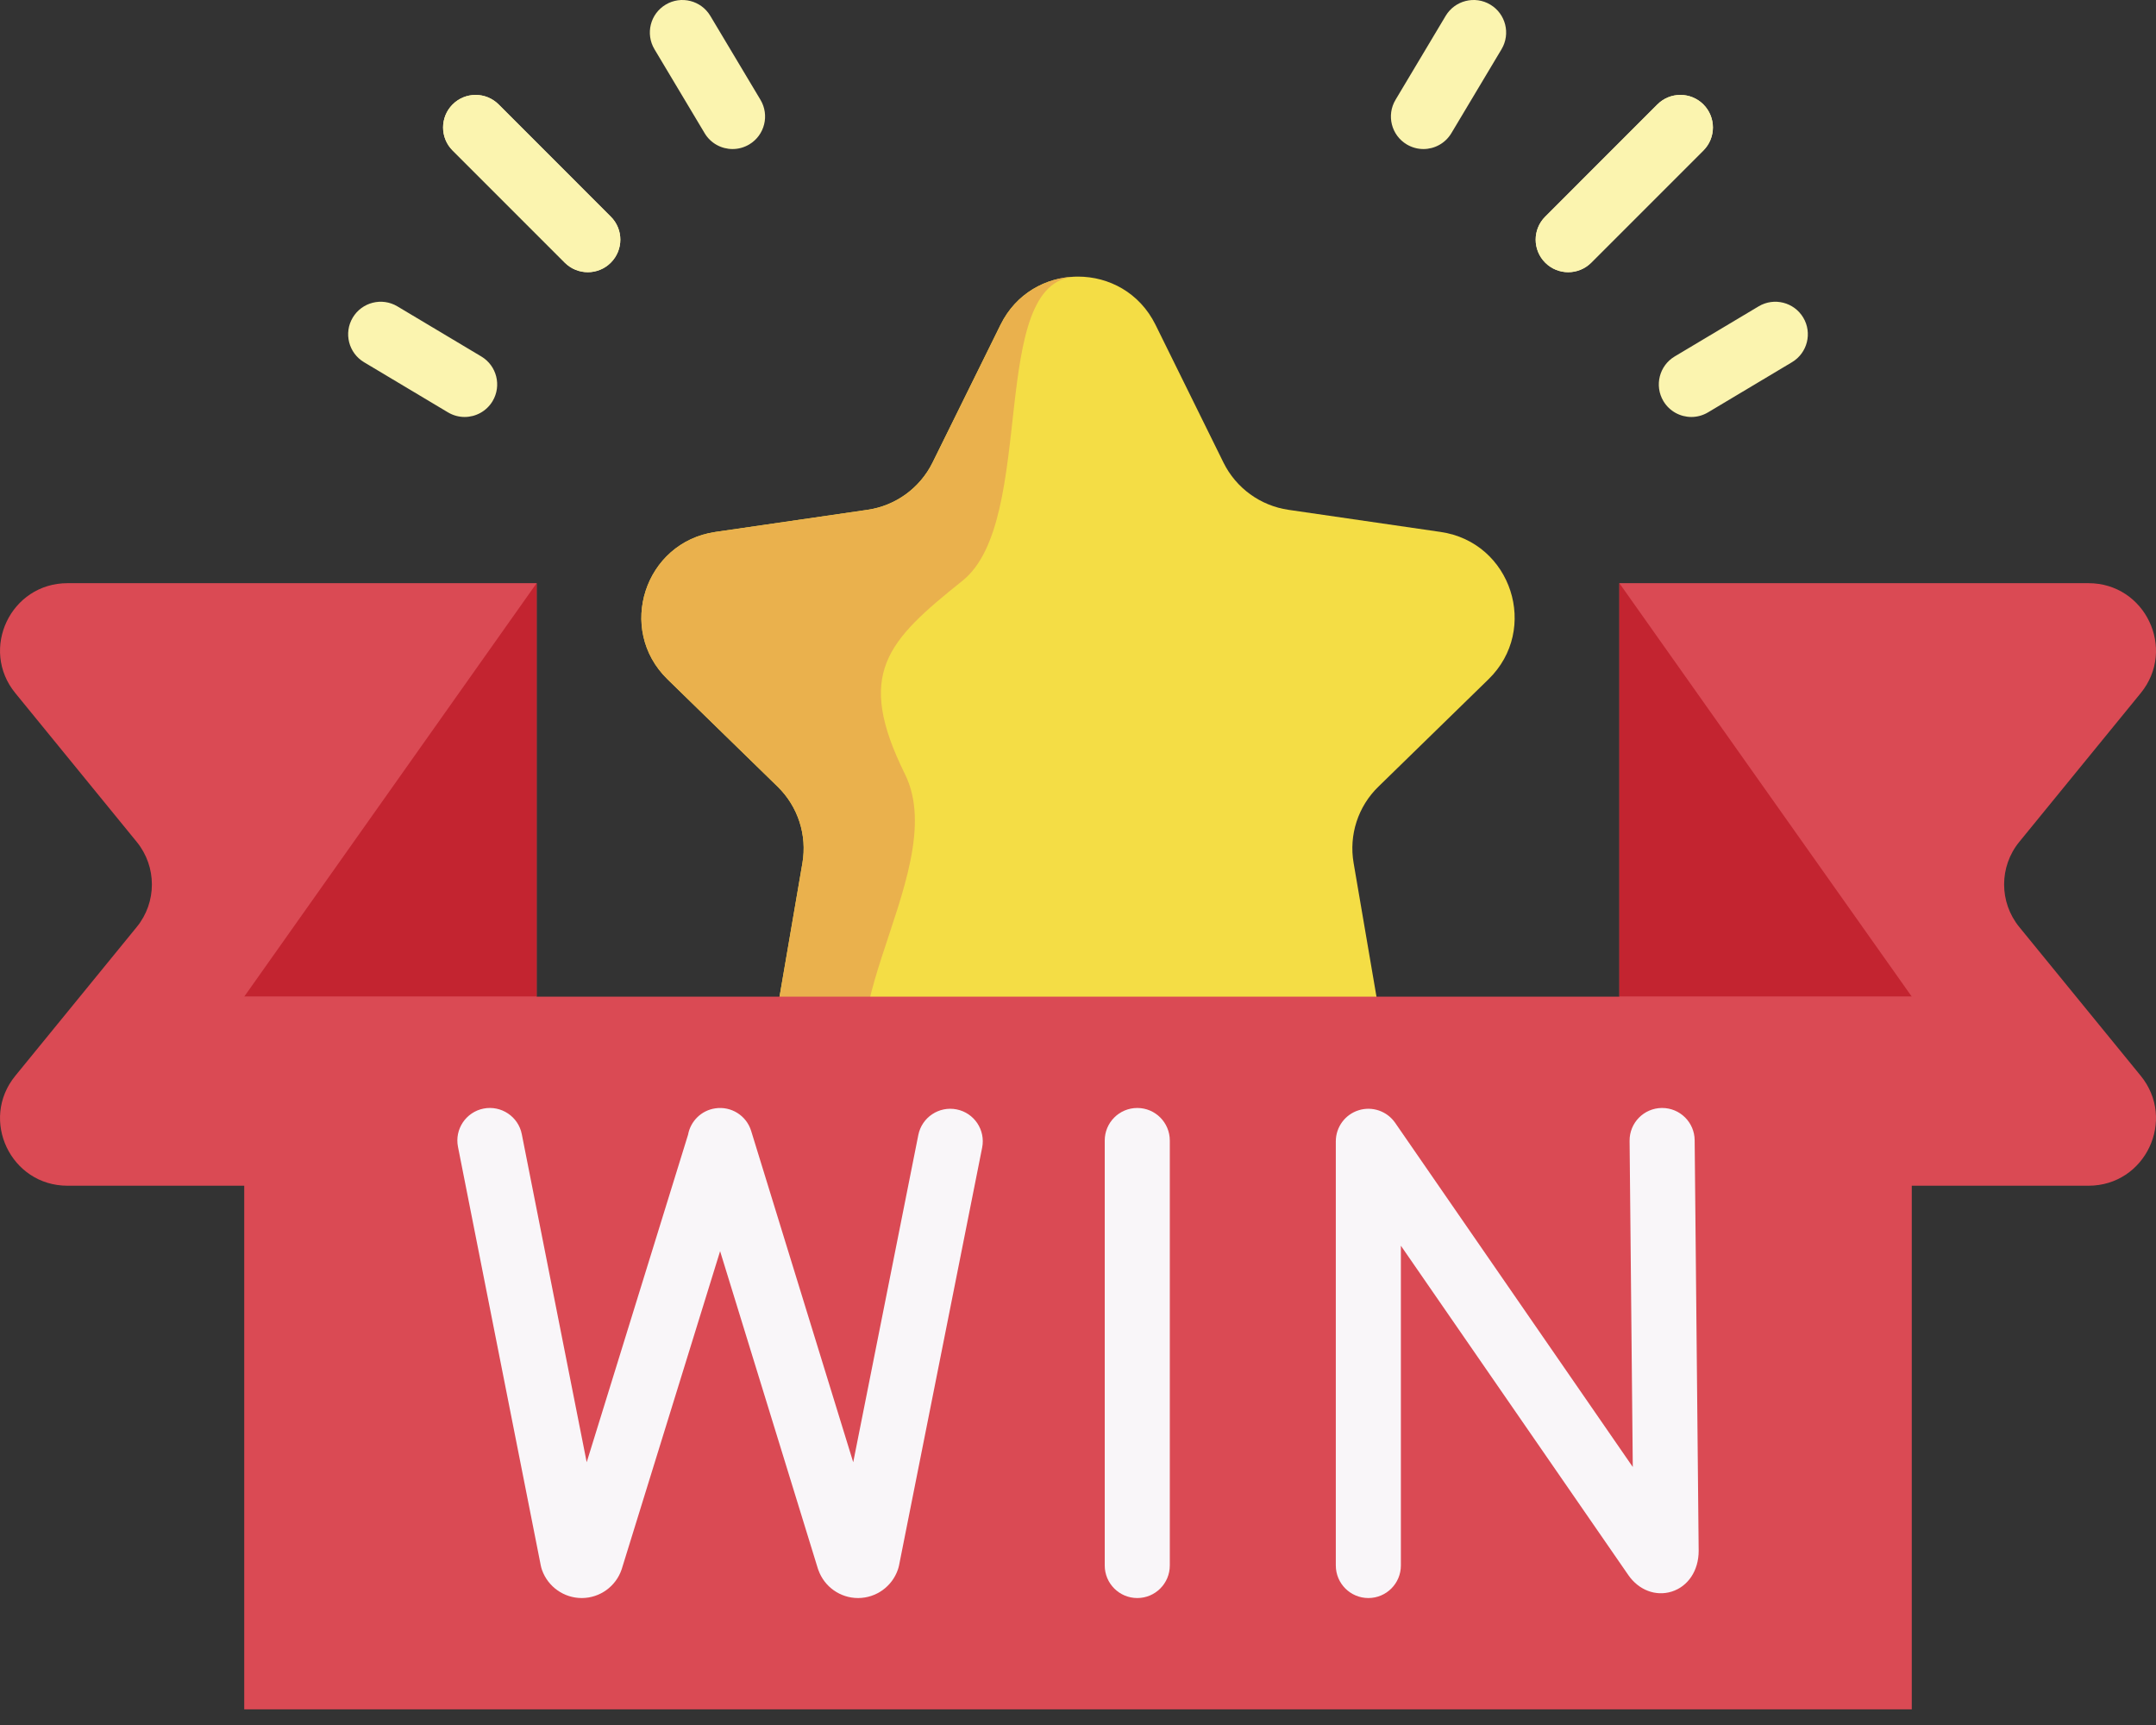
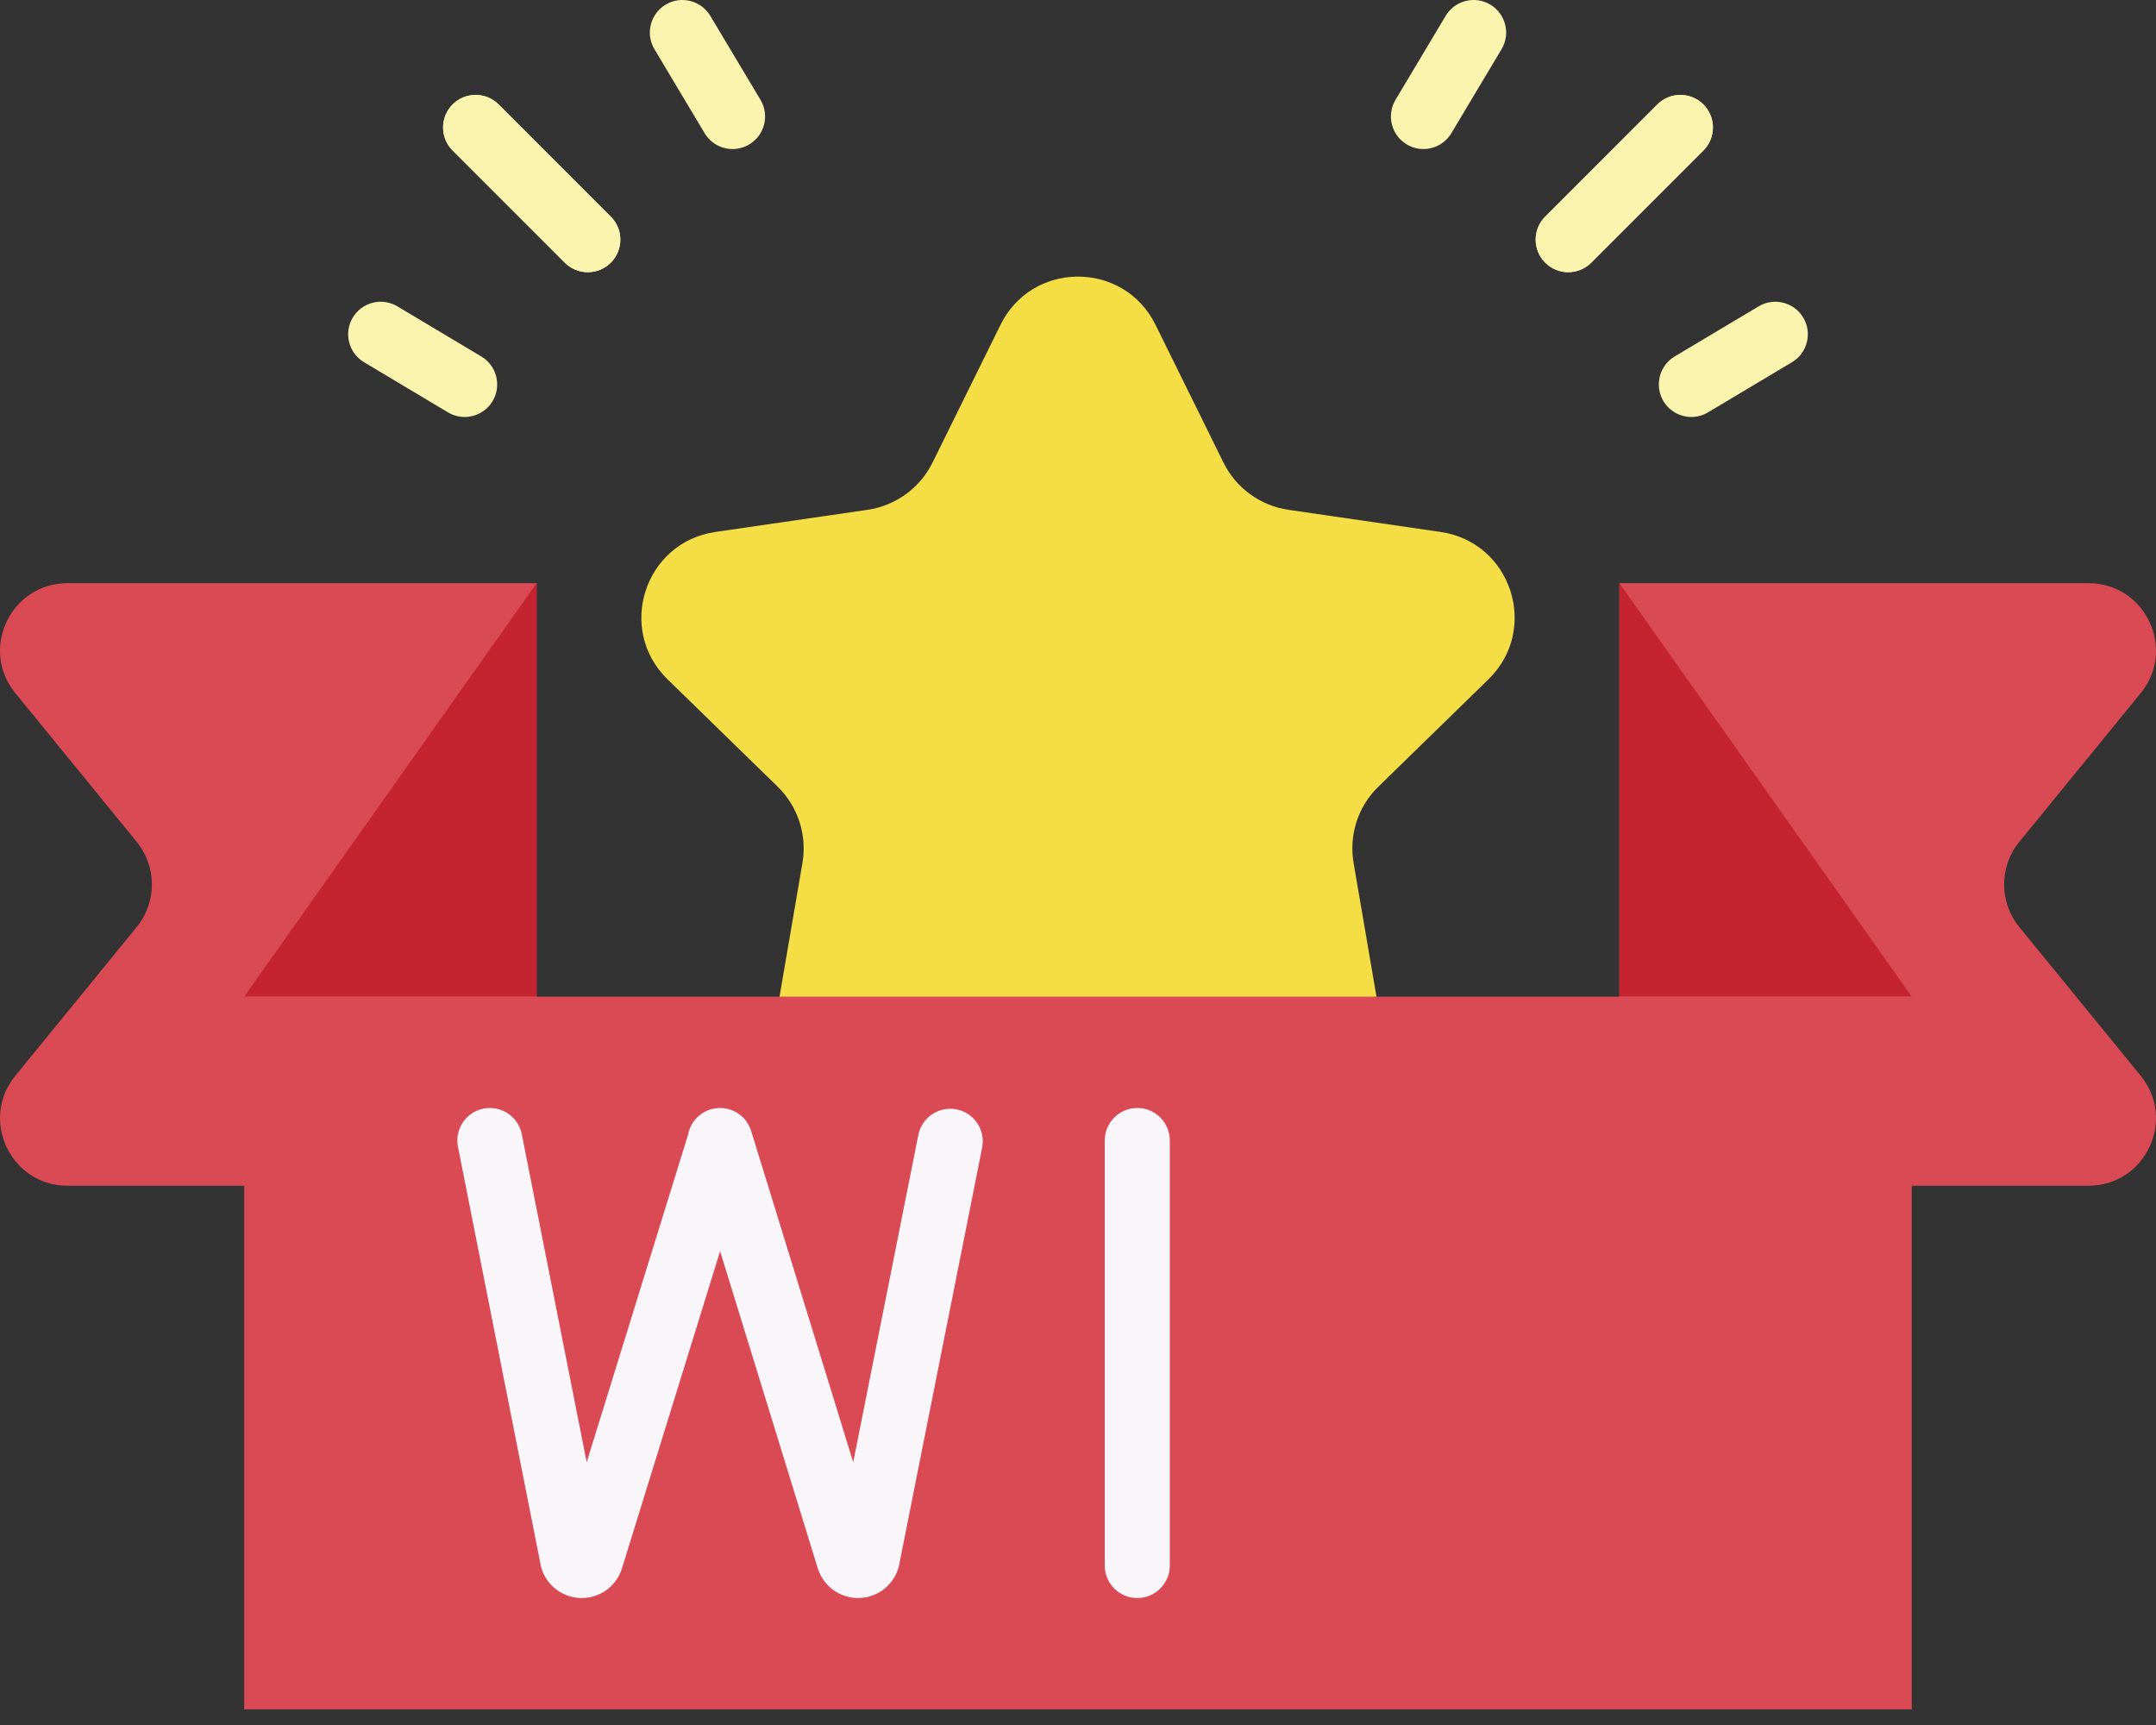
<svg xmlns="http://www.w3.org/2000/svg" width="50" height="40" viewBox="0 0 50 40" fill="none">
  <rect x="0" y="0" width="50" height="40" fill="#333333" stroke="none" />
  <path d="M37.555 23.11V13.523H48.434C49.752 13.523 50.478 15.053 49.645 16.073L46.83 19.521C46.36 20.095 46.36 20.922 46.83 21.497L49.645 24.945C50.478 25.965 49.752 27.495 48.434 27.495H37.556" fill="#DA4A54" />
  <path d="M12.444 27.495H1.566C0.248 27.495 -0.478 25.965 0.356 24.945L3.17 21.497C3.64 20.923 3.64 20.096 3.17 19.521L0.356 16.073C-0.478 15.053 0.248 13.523 1.566 13.523H12.445V23.11" fill="#DA4A54" />
  <path d="M12.445 13.523L5.664 23.11H12.445" fill="#C32430" />
  <path d="M37.555 13.523L44.336 23.11H37.555" fill="#C32430" />
  <path d="M31.968 18.24C31.494 18.699 31.279 19.363 31.392 20.013L31.993 23.526C32.275 25.162 30.557 26.41 29.087 25.638L25.932 23.979C25.349 23.672 24.651 23.672 24.068 23.979L20.913 25.638C19.443 26.41 17.726 25.162 18.007 23.526L18.609 20.013C18.721 19.363 18.505 18.699 18.033 18.24L15.48 15.751C14.292 14.593 14.948 12.573 16.591 12.335L20.118 11.822C20.77 11.727 21.334 11.318 21.626 10.727L23.204 7.53C23.563 6.803 24.253 6.432 24.95 6.415C24.967 6.414 24.983 6.414 25 6.414C25.715 6.414 26.428 6.785 26.797 7.53L28.374 10.727C28.666 11.318 29.23 11.727 29.882 11.822L33.41 12.335C35.053 12.574 35.708 14.593 34.52 15.751L31.968 18.24Z" fill="#F4DD45" />
-   <path d="M24.95 6.415C22.88 6.503 24.069 12.066 22.323 13.465C20.562 14.874 19.833 15.619 20.988 17.953C22.143 20.288 18.425 24.343 20.913 25.638C19.443 26.41 17.726 25.162 18.007 23.526L18.609 20.013C18.721 19.363 18.505 18.699 18.033 18.24L15.48 15.751C14.292 14.593 14.948 12.574 16.591 12.335L20.118 11.822C20.77 11.728 21.334 11.318 21.627 10.727L23.204 7.53C23.563 6.803 24.253 6.432 24.95 6.415V6.415Z" fill="#EAB14D" />
  <path d="M44.336 39.637H5.664V23.111H44.336V39.637Z" fill="#DA4A54" />
  <path d="M36.368 6.312C36.175 6.312 35.982 6.238 35.835 6.091C35.54 5.796 35.54 5.318 35.835 5.024L38.436 2.422C38.731 2.127 39.209 2.127 39.504 2.422C39.798 2.717 39.798 3.195 39.504 3.489L36.902 6.091C36.755 6.238 36.562 6.312 36.368 6.312Z" fill="#FBF4AF" />
  <path d="M36.368 6.312C36.175 6.312 35.982 6.238 35.835 6.091C35.54 5.796 35.54 5.318 35.835 5.024L38.436 2.422C38.731 2.127 39.209 2.127 39.504 2.422C39.798 2.717 39.798 3.195 39.504 3.489L36.902 6.091C36.755 6.238 36.562 6.312 36.368 6.312Z" fill="#FBF4AF" />
  <path d="M33.011 3.456C32.879 3.456 32.745 3.421 32.624 3.349C32.266 3.135 32.15 2.672 32.364 2.314L33.527 0.367C33.741 0.01 34.205 -0.107 34.562 0.107C34.92 0.321 35.036 0.784 34.822 1.142L33.659 3.088C33.517 3.325 33.267 3.456 33.011 3.456V3.456Z" fill="#FBF4AF" />
  <path d="M39.225 9.669C38.968 9.669 38.718 9.538 38.576 9.301C38.363 8.943 38.48 8.48 38.837 8.266L40.784 7.104C41.142 6.89 41.605 7.007 41.819 7.364C42.033 7.722 41.916 8.185 41.558 8.399L39.611 9.562C39.49 9.634 39.357 9.669 39.225 9.669Z" fill="#FBF4AF" />
  <path d="M13.632 6.312C13.438 6.312 13.245 6.238 13.098 6.091L10.496 3.489C10.202 3.195 10.202 2.717 10.496 2.422C10.791 2.127 11.269 2.127 11.564 2.422L14.165 5.024C14.46 5.318 14.46 5.796 14.165 6.091C14.018 6.238 13.825 6.312 13.632 6.312V6.312Z" fill="#FBF4AF" />
  <path d="M13.632 6.312C13.438 6.312 13.245 6.238 13.098 6.091L10.496 3.489C10.202 3.195 10.202 2.717 10.496 2.422C10.791 2.127 11.269 2.127 11.564 2.422L14.165 5.024C14.46 5.318 14.46 5.796 14.165 6.091C14.018 6.238 13.825 6.312 13.632 6.312V6.312Z" fill="#FBF4AF" />
  <path d="M16.989 3.456C16.733 3.456 16.482 3.325 16.341 3.088L15.178 1.142C14.964 0.784 15.08 0.321 15.438 0.107C15.796 -0.107 16.259 0.01 16.473 0.368L17.636 2.314C17.85 2.672 17.734 3.135 17.376 3.349C17.255 3.421 17.121 3.456 16.989 3.456Z" fill="#FBF4AF" />
  <path d="M10.775 9.669C10.643 9.669 10.51 9.634 10.389 9.562L8.442 8.399C8.084 8.185 7.967 7.722 8.181 7.364C8.395 7.007 8.858 6.89 9.216 7.104L11.162 8.266C11.52 8.48 11.637 8.943 11.424 9.301C11.282 9.538 11.032 9.669 10.775 9.669Z" fill="#FBF4AF" />
-   <path d="M39.301 26.439C39.297 26.025 38.96 25.692 38.547 25.692C38.545 25.692 38.542 25.692 38.54 25.692C38.123 25.696 37.788 26.037 37.792 26.454L37.866 34.017L32.355 26.036C32.167 25.765 31.825 25.646 31.509 25.745C31.194 25.843 30.979 26.135 30.979 26.465V36.301C30.979 36.718 31.317 37.056 31.734 37.056C32.15 37.056 32.488 36.718 32.488 36.301V28.886L37.763 36.524C38.004 36.872 38.398 37.022 38.767 36.907C39.148 36.788 39.394 36.42 39.394 35.962L39.301 26.439Z" fill="#F9F6F9" />
  <path d="M26.375 25.692C25.958 25.692 25.62 26.03 25.62 26.447V36.301C25.62 36.718 25.958 37.056 26.375 37.056C26.791 37.056 27.129 36.718 27.129 36.301V26.447C27.129 26.03 26.791 25.692 26.375 25.692Z" fill="#F9F6F9" />
  <path d="M22.185 25.725C21.776 25.644 21.379 25.909 21.297 26.317L19.787 33.907L17.42 26.224C17.311 25.868 16.956 25.645 16.587 25.701C16.263 25.749 16.014 25.999 15.957 26.311L13.606 33.907L12.101 26.3C12.021 25.892 11.623 25.626 11.215 25.706C10.806 25.787 10.54 26.184 10.621 26.593L12.541 36.3C12.548 36.336 12.558 36.371 12.57 36.406C12.709 36.795 13.078 37.056 13.491 37.056C13.493 37.056 13.495 37.056 13.498 37.056C13.913 37.053 14.282 36.787 14.416 36.393C14.418 36.387 14.42 36.38 14.422 36.374L16.7 29.013L18.968 36.376C18.972 36.386 18.975 36.396 18.979 36.406C19.117 36.795 19.486 37.056 19.899 37.056C19.901 37.056 19.904 37.056 19.906 37.056C20.321 37.053 20.69 36.787 20.824 36.393C20.835 36.362 20.843 36.33 20.85 36.298L22.777 26.612C22.859 26.203 22.593 25.806 22.185 25.725V25.725Z" fill="#F9F6F9" />
</svg>